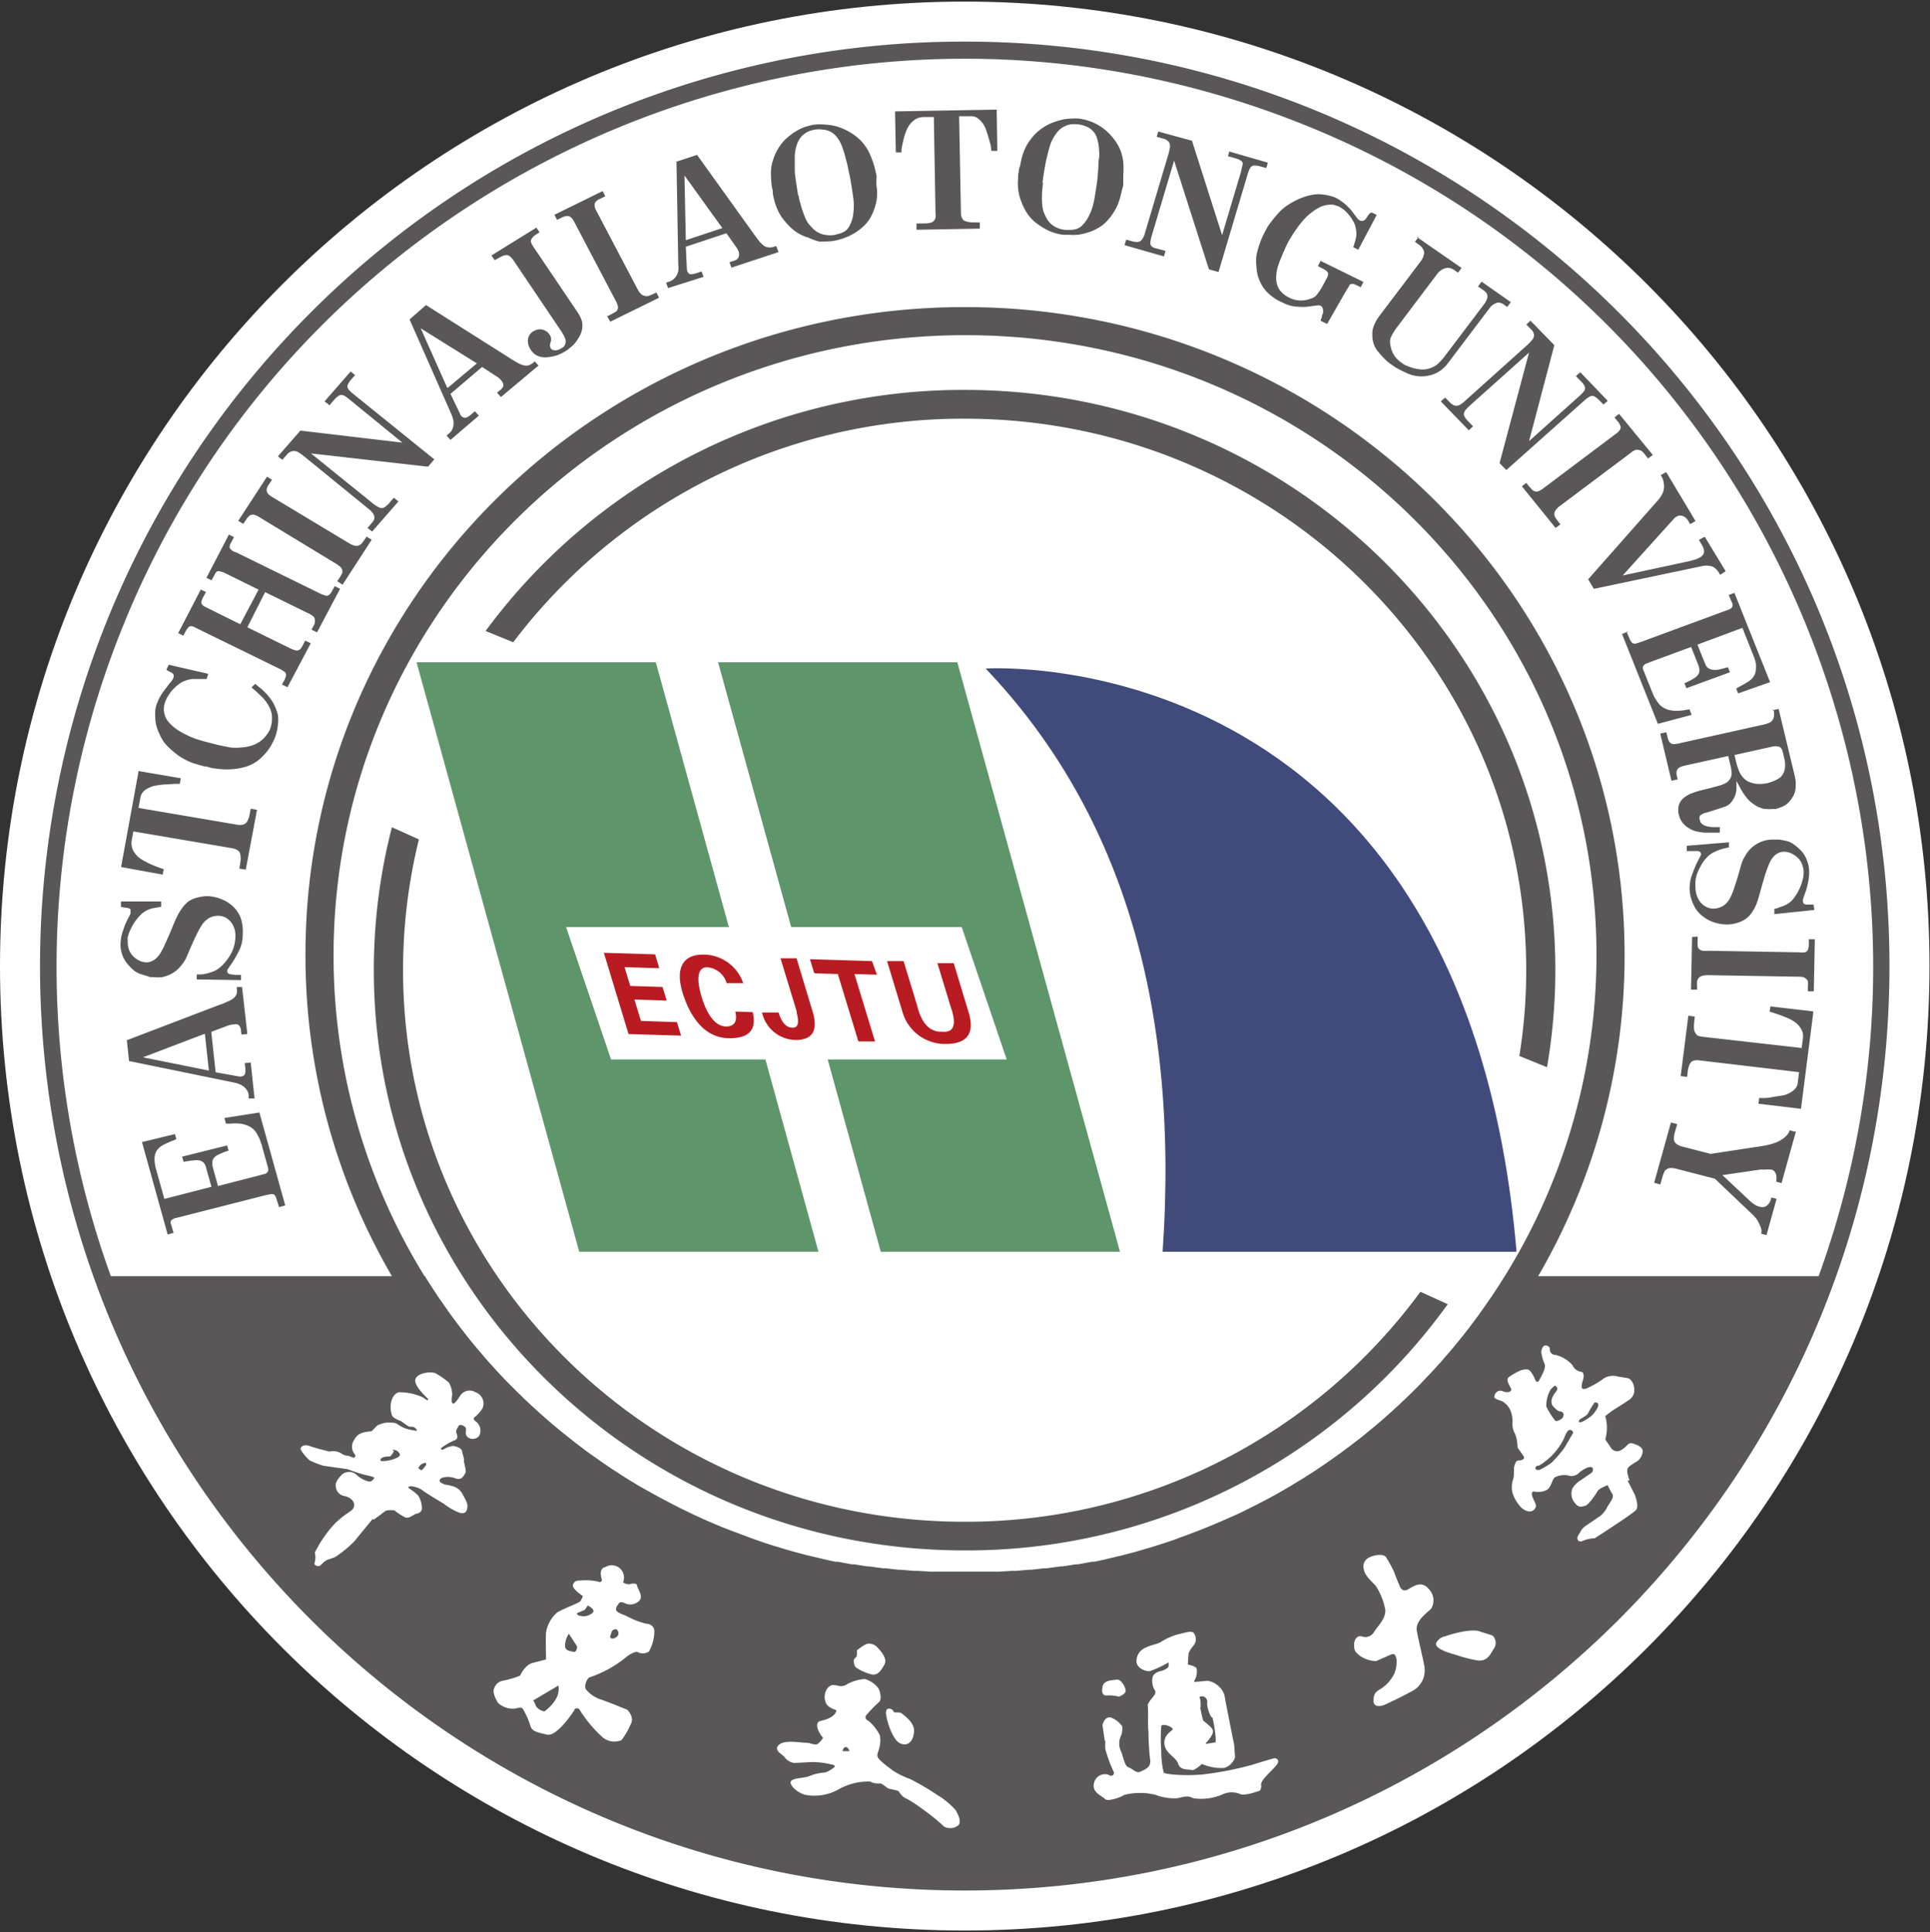
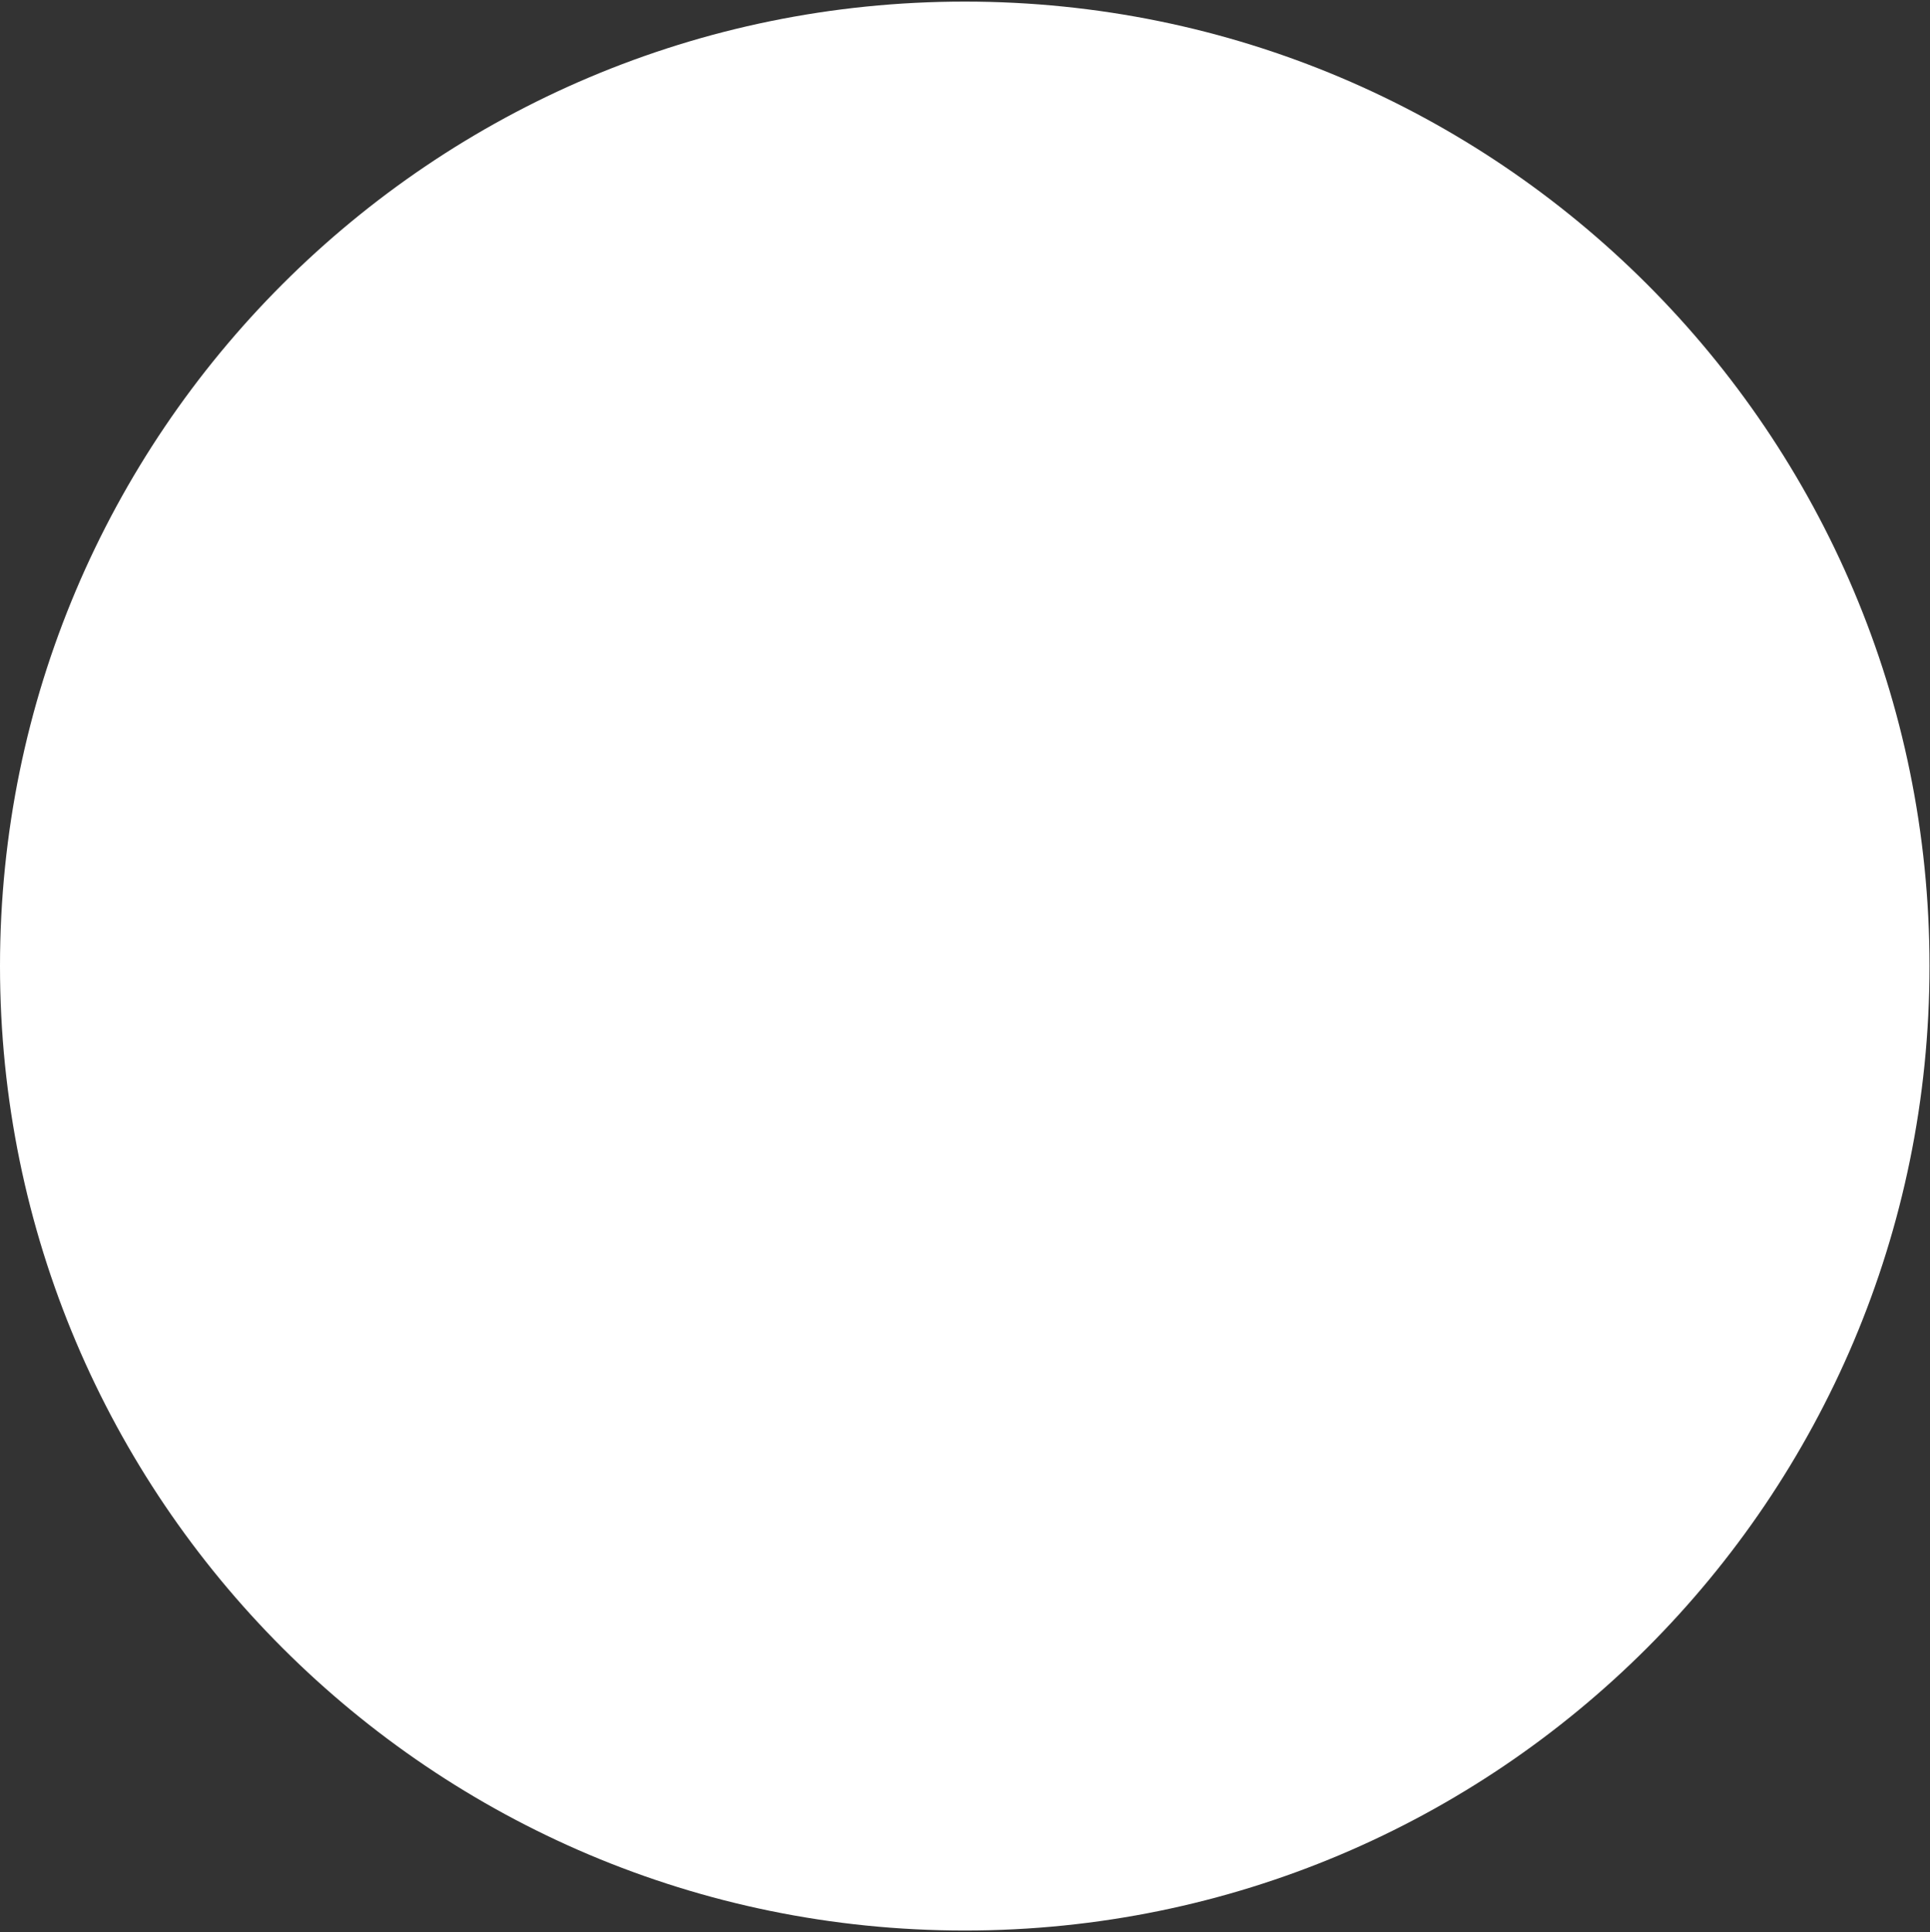
<svg xmlns="http://www.w3.org/2000/svg" width="793" height="794" fill="none">
  <rect width="100%" height="100%" fill="#333333" stroke="none" />
  <path fill="#fff" fill-rule="evenodd" d="M396.398.654C615.324.654 792.795 178.104 792.795 397c0 218.898-177.471 396.346-396.397 396.346S0 615.898 0 397C0 178.104 177.473.654 396.398.654" clip-rule="evenodd" />
-   <path fill="#595757" fill-rule="evenodd" d="M396.398 160.236c133.965 0 242.661 106.789 242.661 238.473a236 236 0 0 1-3.418 39.861l-11.364-4.619a221 221 0 0 0 2.818-35.196c0-125.171-103.338-226.694-230.697-226.694-72.846-.244-141.564 33.785-185.518 91.869l-11.364-4.619c46.09-62.504 119.215-99.302 196.882-99.075M114.609 495.891l-.877-2.772a5.5 5.5 0 0 0-.554-1.478 1.95 1.95 0 0 0-.786-.831 2.23 2.23 0 0 0-1.431 0q-1.145.165-2.265.462l-36.262 9.237a4 4 0 0 0-2.125 1.017 2.12 2.12 0 0 0 0 1.709l1.016 3.418-2.448.646-10.533-37.967 13.535-3.279.555 2.078-1.155.508-1.525.601-2.124.97q-1.025.513-1.94 1.2a5.8 5.8 0 0 0-1.386 1.617 6.5 6.5 0 0 0-.74 2.125 10.2 10.2 0 0 0 0 2.402c.1 1.048.301 2.083.601 3.094l3.372 12.055 19.356-4.988-2.033-7.205a14 14 0 0 0-.462-1.525 3.55 3.55 0 0 0-.877-1.339 3.74 3.74 0 0 0-1.663-.785 7.2 7.2 0 0 0-2.264 0c-.991.074-1.978.194-2.956.369l-1.202.231-.6-2.125 18.478-4.618.6 2.124-1.247.416c-1.03.36-2.034.79-3.002 1.293a4.63 4.63 0 0 0-2.033 1.663 3.3 3.3 0 0 0-.416 1.848 7.9 7.9 0 0 0 .37 2.17l1.986 7.16 16.861-4.342 2.588-.693c.276-.12.527-.291.739-.508.243-.254.404-.577.462-.924a3.65 3.65 0 0 0-.231-1.57l-2.218-7.898c0-.647-.37-1.294-.601-1.987-.231-.692-.416-1.247-.6-1.662l-.97-1.802a7.3 7.3 0 0 0-3.973-3.464 10.6 10.6 0 0 0-2.957-.785 22.6 22.6 0 0 0-4.065 0h-1.755l-.647-2.309 14.367-2.264 10.625 38.198-2.68.693zM418.572 71.277c0-.74 0-1.617.369-2.587.37-.97.462-2.17.832-3.603.334-1.33.783-2.627 1.339-3.88a19.4 19.4 0 0 1 2.217-3.741 20.4 20.4 0 0 1 2.911-3.233 23.6 23.6 0 0 1 3.049-2.263 19.6 19.6 0 0 1 3.557-1.71 45 45 0 0 1 3.695-1.108 22 22 0 0 1 3.419-.416 30 30 0 0 1 3.464 0c1.574.236 3.12.623 4.62 1.155a21 21 0 0 1 4.065 2.032 21.7 21.7 0 0 1 3.327 2.68 27.5 27.5 0 0 1 2.771 3.233 18.5 18.5 0 0 1 2.217 4.11c.607 1.585.981 3.25 1.108 4.943.137 1.69.137 3.39 0 5.08v3.695c0 .878-.323 1.525-.554 2.54-.231 1.017-.462 2.033-.785 3.142a28 28 0 0 1-1.155 3.28 24.6 24.6 0 0 1-2.263 3.833 21 21 0 0 1-3.373 3.741 19 19 0 0 1-3.833 2.356 21 21 0 0 1-3.835 1.34q-1.548.416-3.141.6c-.999.076-2.003.076-3.003 0h-2.541c-1-.095-1.989-.28-2.956-.555a22 22 0 0 1-3.372-1.2 30 30 0 0 1-3.742-2.218 16.8 16.8 0 0 1-3.511-3.002 17.4 17.4 0 0 1-2.633-3.972 25 25 0 0 1-1.847-4.619 19.6 19.6 0 0 1-.693-3.88 21 21 0 0 1 0-3.372c0-.924 0-1.94.277-2.91zm-22.174-54.18c209.84.002 379.952 170.093 379.948 379.907 0 209.814-170.113 379.904-379.957 379.899-209.841-.004-379.95-170.095-379.948-379.907a379.88 379.88 0 0 1 111.288-268.63A378.82 378.82 0 0 1 396.398 17.097M45.548 524.435h115.487a261.54 261.54 0 0 1-35.523-131.823c-.231-147.157 121.168-266.417 270.886-266.417 149.717 0 271.117 119.26 271.117 266.417a261.54 261.54 0 0 1-35.524 131.823h115.256c70.194-193.743-29.979-407.701-223.749-477.887S115.743 76.526 45.548 270.27a373.07 373.07 0 0 0 0 254.165m623.215 84.018 2.957 5.819s1.847 4.619.508 6.236c-1.34 1.617-17 11.64-17 11.64-1.682.069-3.34.429-4.897 1.062-1.524.877-2.956-.601-1.755-2.402s1.016-2.494 3.418-4.065l5.544-3.787a10.5 10.5 0 0 0 2.632-3.233c.786-1.709 3.281-4.25 2.31-5.774-.97-1.524-1.894-3.603-1.894-3.603s-3.464 1.155-4.249 2.541-3.604 5.589-5.128 5.958c-1.524.37-2.587.739-3.974-1.016a5.95 5.95 0 0 1-1.154-6.189 10.3 10.3 0 0 1 3.511-3.418l4.249-2.91c.601-.416 1.201-2.033 0-2.402-1.2-.37-3.879 1.247-5.265 2.54a4.2 4.2 0 0 1-4.297.878c-1.431-.37-5.174 0-5.959 1.386s-1.247 3.741-2.864 4.618a7.8 7.8 0 0 1-4.851.647c-1.154-.231-1.293.508-1.108 1.617s1.617 3.141 1.617 4.388a2.73 2.73 0 0 1-2.726 2.171 6.06 6.06 0 0 1-4.111-2.541 13.84 13.84 0 0 1-2.956-5.727 10.2 10.2 0 0 1 .461-5.173c.555-2.402 0-4.065.509-5.543.508-1.478.831-1.986 1.709-1.986s2.864-.416 1.987-1.802c-.878-1.385-2.449-3.464-2.449-3.464 0-1.94-.347-3.861-1.017-5.681a7.86 7.86 0 0 1-1.062-4.619 10.2 10.2 0 0 0-.416-3.603 7.66 7.66 0 0 0-3.002-4.618c-1.201-1.155-4.62-1.201-3.973-2.726a2.45 2.45 0 0 1 3.557-1.893c2.125.831 3.788 0 3.188-1.247-.601-1.247-2.218-3.418-.878-4.619a29.5 29.5 0 0 1 4.203-2.448c1.11-.601 3.789-1.247 4.62 0a11.5 11.5 0 0 1 1.801 3.048c.462 1.155 1.109 2.079 1.941.554.832-1.524 2.956-5.127 2.079-6.697a17.2 17.2 0 0 1-1.155-3.88c-.462-1.155.323-3.372 1.34-3.556 1.016-.185 2.124.6 2.032 1.432a2.165 2.165 0 0 0 1.926 2.387q.1.014.199.014a13 13 0 0 1 7.206 4.296 4.62 4.62 0 0 0 3.28 2.633c.878 0 1.709.785 1.063 3.187s-1.386 4.619 1.385 3.695a38 38 0 0 0 7.392-4.296 7.4 7.4 0 0 1 5.543-.6c3.095.6 4.25.508 4.942 1.108a5.45 5.45 0 0 1 1.71 3.603 4.89 4.89 0 0 1-2.079 4.896 222 222 0 0 1-6.328 4.065c-1.063.646-3.465 2.586-3.465 2.586a17.2 17.2 0 0 1 0 9.608l2.633 3.833a3.05 3.05 0 0 0 3.973.462c2.54-1.432 2.725-3.279 4.62-2.679 1.894.601 3.833 1.34 4.157 2.956a5.45 5.45 0 0 1-2.633 4.619c-1.432.832-3.65 2.171-3.557 2.956-.647.924.785 4.619.785 4.619zm-29.057-36.951s-3.926 3.879-1.386 6.605c2.541 2.725 2.541 1.431 3.558 2.217 1.016.785.461 1.478.323 2.032-.139.554-2.264 2.078-3.234 1.432a32.3 32.3 0 0 1-3.603-5.728 12.96 12.96 0 0 1 1.848-7.159c1.662-1.616 1.893-1.801 2.309-.924.42.37.463 1.012.088 1.437q-.041.044-.088.088zm-7.391 32.609c-.324 0-1.71 0-1.386-.97.323-.97 1.016-.739 1.525-.924a26.4 26.4 0 0 0 10.07-10.9c.693-1.802 1.524-3.603 2.402-3.696s1.801.832 1.247 1.617-3.372 5.912-3.787 6.282a53 53 0 0 1-4.897 5.589 31.5 31.5 0 0 1-5.081 3.002zm16.446-19.954c-.462-1.016 3.048-1.893 3.787-3.464a45 45 0 0 1 2.587-4.295s1.433-.37 1.571.831c.139 1.201-1.894 3.88-2.818 4.619s-4.619 3.418-5.127 2.448zm-73.912 66.882s.831 3.926 3.927 1.986c3.094-1.94 5.727-3.049 8.315 0a6.65 6.65 0 0 1 1.016 7.944c-1.016 1.34-6.745 4.85-5.96 9.238s3.003 13.256 3.141 14.919a9.56 9.56 0 0 1-5.542 10.069c-6.144 3.326-10.395 5.173-11.134 5.497s-4.249 1.339-4.249-1.802 1.062-3.695 3.233-5.034a15.75 15.75 0 0 0 5.22-5.912 12.56 12.56 0 0 0 .924-6.467c-.462-.97-.369-2.402-2.586-1.385a328 328 0 0 1-5.775 2.54 12.57 12.57 0 0 1-6.19-1.894c-2.448-1.801-2.772-2.402-2.818-4.619s1.109-4.064 3.095-3.695a4.07 4.07 0 0 0 5.082-1.755c1.431-2.309 5.034-5.635 4.618-9.238a26.8 26.8 0 0 0-3.879-9.699c-.739-.97-4.62-4.204-4.851-6.605a4.06 4.06 0 0 1 2.426-5.211c.009-.004.013-.004.022-.009 2.541-1.201 5.774-1.247 6.606 0a58 58 0 0 1 3.326 6.097c.462 1.432 1.802 4.619 1.802 4.619zm19.356 21.247s9.654-3.326 13.857-1.848c4.205 1.478 5.267 1.34 5.775 2.402a4.06 4.06 0 0 1 0 4.619c-1.247 1.755-2.448 5.635-7.068 4.85a62 62 0 0 1-8.915-2.356c-2.079-.554-8.315-2.356-7.807-4.619a4.98 4.98 0 0 1 3.927-2.91zM453.91 715.334l-.923-6.421s.831-3.741 3.465-3.094a10.03 10.03 0 0 1 4.619 3.556 7.3 7.3 0 0 1-.462 3.88 7.3 7.3 0 0 0 0 6.42c1.016 2.541 1.478 6.143 3.142 6.651 1.662.509 3.094 2.587 4.849 1.709 1.756-.877 4.62-1.662 3.927-5.173a109 109 0 0 1-.646-11.454c-.37-1.525 0-9.238-.277-10.347-.278-1.108 1.847-3.187 2.632-4.342s.555-1.847 0-2.54a7.66 7.66 0 0 1-.646-4.988c.415-1.524 2.355-2.31 3.418-2.495 1.062-.184 3.142-1.247 3.142-1.986v-1.57a42.5 42.5 0 0 1-7.669 3.603c-1.847.277-5.266-1.294-5.497-3.695a5.83 5.83 0 0 1 3.187-5.682c2.172-1.247 5.543-1.755 6.698-2.54a27.3 27.3 0 0 1 7.207-3.233c2.033-.324 5.451-1.755 6.421-.508a4.11 4.11 0 0 1 .277 4.619c-.878 1.2-2.356 2.817-2.448 4.203l-.277 4.111s3.094.6 3.603 1.616a7 7 0 0 1-.693 4.619c-.601 1.155 0 .924 0 .924l5.174-.462a8.74 8.74 0 0 1 6.975 5.912c.647 3.88 4.019 20.6 4.019 20.6l.323 4.943a6.92 6.92 0 0 1-4.342 4.341 19.4 19.4 0 0 1-9.238-1.616s-3.142 2.91-4.297 2.494-4.62.277-5.451-2.494c-.832-2.772-5.035-4.111-5.635-7.899-.602-3.787 2.679-5.404 3.279-6.235s-3.788-2.771-4.62-1.478a70 70 0 0 0 0 10.392 37 37 0 0 0 .97 8.684c.325 1.016 11.642 1.57 17.694.646a134.6 134.6 0 0 0 18.477-3.695c5.682-1.801 9.47-2.817 9.47-2.817s2.772.462.554 3.094c-2.217 2.633-6.374 6.051-6.143 7.853s-.6 2.448-.6 2.448-6.098 2.309-7.992 1.385a8.96 8.96 0 0 0-6.976 0 22.13 22.13 0 0 1-12.38 1.709c-2.264-1.339-4.019-.462-6.514 0a21.9 21.9 0 0 1-8.915-1.385 26.2 26.2 0 0 0-12.797 0c-2.309 1.431-7.114 2.771-7.945 1.709-.832-1.063-5.312-2.541-4.619-6.144a4.62 4.62 0 0 1 6.006-3.833c1.431 1.016 2.54 0 2.17-1.201a58 58 0 0 1-3.419-9.238 16.3 16.3 0 0 1 0-3.418zm5.867-18.106s3.003-1.063 2.725-2.679c-.277-1.617-1.986-4.619-3.695-4.296s-5.266 0-5.82 3.002c-.555 3.003.6 3.695 2.124 3.464 1.557-.036 3.11.134 4.62.509zm35.848 19.399 3.833-.601a9.6 9.6 0 0 0 0-2.309 49 49 0 0 0-1.339-8.037c-.323.785-2.263-3.418-2.125-6.004a2.173 2.173 0 0 0-3.188-2.31c.971 2.125.37 6.005.277 4.388s.787 4.619 1.433 5.45a32 32 0 0 1 3.187 2.772c.462.785 1.34 1.201 0 3.464-1.339 2.263-2.401 2.771-2.309 3.187zm-137.753 15.519a24.55 24.55 0 0 0-13.305 3.187 20.23 20.23 0 0 1-13.858 2.217c-3.464-1.016-6.56-4.157-5.728-5.542.832-1.386 5.589-1.294 7.484-2.079a18.8 18.8 0 0 1 6.097-1.478c1.479 0 4.25-2.217 4.25-2.217s.785-.924-1.339-1.155a33 33 0 0 0-7.576-.97l-7.622.37a6 6 0 0 1-4.02-2.494c-.924-1.155-4.619-2.772-2.217-4.942s8.638-.878 11.04-.878c2.403 0 4.02 1.617 5.498 0s1.847-1.986 1.154-2.587c-.692-.6-3.833-5.727-.415-6.42s6.236-2.356 6.329-4.388c0 0-3.696-.97-4.343-3.094a6.14 6.14 0 0 1 .832-6.097c1.571-1.386 2.079-1.247 4.065-.878a4.21 4.21 0 0 0 3.788-.554 17.7 17.7 0 0 1 7.345-2.171 10.8 10.8 0 0 1 5.451 3.649c.831 1.108 1.616 4.619.462 5.773a55 55 0 0 0-5.451 5.635c-.415.97 0 1.709 1.155 2.217a18.5 18.5 0 0 1 4.619 6.005 12.5 12.5 0 0 1-.554 6.005c-.739 2.263-.924 2.725 1.154 4.618 2.08 1.894 3.604 2.818 4.62 3.696a34.3 34.3 0 0 0 7.16 3.51 106 106 0 0 1 11.179 6.559 32.4 32.4 0 0 1 7.576 6.281c.925 1.709 2.495 4.619 1.063 6.19a5.36 5.36 0 0 1-5.82.554 80 80 0 0 0-9.147-7.39 52 52 0 0 0-6.19-4.065c-2.819-1.201-2.726-2.91-3.835-3.325s-3.094-.601-3.926-1.017c-.831-.415-2.31-1.94-3.28-1.986a7.2 7.2 0 0 1-4.111-.785zm-5.359-54.225a14.5 14.5 0 0 1 3.742-2.402 4.62 4.62 0 0 1 4.019 1.247c1.247 1.339 4.619 4.619 3.095 7.344-1.525 2.725-2.726 4.157-4.62 4.065-1.893-.093-7.345-2.448-7.622-3.742-.277-1.293-.739-2.355.37-3.187s.323-3.372.785-3.325zm11.549 25.311c.323-1.847 2.818-1.016 3.002 0 .185 1.016 2.402 0 3.558.97s5.127 3.741 4.942 7.298-2.171 6.466-5.682 4.942-6.143-11.178-5.82-13.025zm-17.832 16.397h2.773s-.416-1.524-1.34-1.663c-.925-.138-1.387.97-1.433 1.571zm-110.036-17.136s-7.114 11.316-11.455 10.346c-4.343-.97-6.006-1.431-6.745-3.371a30.7 30.7 0 0 0-3.28-7.391c-.924-.508-1.571-.323-2.726 0a8.92 8.92 0 0 1-7.345-2.263c-1.2-1.894-2.401-4.619-1.57-6.097a4.61 4.61 0 0 1 3.88-3.094 37.3 37.3 0 0 0 6.744-2.033s1.894-4.388 5.175-5.219c3.279-.832 5.497-1.432 5.497-1.432s-.232-9.238 0-11.131a13.85 13.85 0 0 1 4.619-8.222c2.402-1.478 9.239-3.972 9.562-4.619l.97-2.032s-4.619-3.049-4.111-4.619c.508-1.571 1.571-1.848 3.095-1.802a23.2 23.2 0 0 1 7.114.416c1.663.739 1.709-.739 1.709-.739s-1.709-4.619 1.433-5.219a5.036 5.036 0 0 1 7.345 6.004c-.462.739 2.309 1.109 2.309 1.109s3.095-.97 3.326.462 2.911 4.619.739 6.466a5.265 5.265 0 0 1-6.005.693c-1.848-.693-2.033 0-2.587.785a3.1 3.1 0 0 0-.785 1.986c0 .693 1.478 1.525 2.679 1.94s4.342 2.079 5.589 2.541c1.366.54 2.772.97 4.205 1.293.969 0 3.233.693 3.279 3.002a17.4 17.4 0 0 1-2.217 8.453 4.63 4.63 0 0 1-4.62.231c-.37-.37-2.725.277-5.219 2.448a47.6 47.6 0 0 1-14.09 7.759c-1.801.278-2.864 4.342-1.848 5.22a13.2 13.2 0 0 0 5.82 3.972c3.558 1.201 11.088 4.296 11.088 4.296s3.002 3.002 1.431 5.819a31.6 31.6 0 0 1-3.787 6.605 7.39 7.39 0 0 1-7.899-1.2 52.2 52.2 0 0 1-9.24-11.04c-.554-1.385-2.356-.461-2.356-.461zm5.406-42.678s3.833 1.94 1.478 3.279a5.37 5.37 0 0 1-4.62.924c-1.109 0-1.94-.97-.878-1.34 1.062-.369 2.772-1.154 2.772-1.154l1.109-1.709zm9.885 10.346s1.478-1.201 2.078-.323a1.895 1.895 0 0 1-.508 3.048c-1.57 1.016-2.632.231-2.309-.6.323-.832.739-2.125.739-2.125m-32.336 28.591 10.301-6.097a8.08 8.08 0 0 1-1.201 5.773 15.3 15.3 0 0 1-4.25 4.619c-.37.693-3.418-.739-3.926-2.263-.509-1.524-.924-1.847-.924-1.847zm14.597-27.344 3.372 5.173s0 2.633-1.616 2.217-2.91-.415-3.326-2.078a8.65 8.65 0 0 1 1.57-5.312m-80.61-47.205-7.576 9.238a48 48 0 0 1-7.761 6.374c-2.309 1.016-3.418.97-4.619 2.032s-1.71 1.94-2.68 1.709-1.57-.554-1.154-1.663a7.8 7.8 0 0 0 0-3.88 54 54 0 0 1 4.62-7.528 38.5 38.5 0 0 1 3.879-4.619 38 38 0 0 1 5.082-4.111c1.293-.97 2.494-1.432 2.587-3.233s-1.848-3.28-3.88-3.695a4.255 4.255 0 0 1-3.604-3.557c-.508-2.078.924-3.603 2.449-5.312a4.62 4.62 0 0 1 5.912 0 10.97 10.97 0 0 0 5.175 2.864c1.339.277 2.263-1.524 2.263-1.524s0-.37-2.91-.97c-2.91-.601-8.177-2.587-8.177-2.587l-9.793-1.385a37 37 0 0 1-5.636-2.171c-1.108-.832-4.065-4.157-3.788-5.035.277-.877 1.618-1.709 3.835-.877 2.217.831 8.037 2.263 8.037 2.263a6.48 6.48 0 0 1 4.62.6 5.13 5.13 0 0 0 3.095 1.109l2.171.831s1.432-.415.323-1.616a4.9 4.9 0 0 1 0-5.866c1.432-2.633 3.373-3.049 7.114-3.464l2.311-2.356a13 13 0 0 1 4.064-1.201c1.109 0 3.187 0 3.927.508a19.4 19.4 0 0 0 3.465 1.894c1.506.471 3.052.813 4.619 1.016 0 0 .555-.37-.554-1.201s-1.987-.231-2.634-.6c-.646-.37-3.187-2.217-3.187-2.217s-3.003-.97-3.65-2.264a10.16 10.16 0 0 1-.415-5.311c.323-1.571 1.478-4.619 4.204-4.25 3.098.111 6.144.832 8.962 2.125q.877.693 1.847 1.247l.231-.647s-5.913-5.265-5.266-7.944 6.144-3.464 8.223-2.633a33 33 0 0 1 5.543 3.834 10 10 0 0 1 1.386 5.081c-.324 2.124-.324 3.556.462 3.602.786.047 2.725-3.094 2.725-3.094a4.617 4.617 0 0 1 6.327-1.626l.095.055a4.9 4.9 0 0 1 2.863 6.559 14.7 14.7 0 0 1-3.556 3.926s-.416.739.877 1.57a4.617 4.617 0 0 1 1.155 6.051 3.42 3.42 0 0 1-2.956 1.016 2.73 2.73 0 0 1-2.218-1.431c-.6-1.248.462-2.726-.554-3.511s-2.263-1.016-2.633-.277-1.293 1.848-.831 2.91.785 2.54-.97 3.002a25.6 25.6 0 0 0-5.405 3.187s0 1.109 1.293.324a9.3 9.3 0 0 1 3.604-1.248c.739 0 3.602.647 3.833 2.264s.924 2.956.739 3.741 1.201 4.111.508 5.219-1.524 3.049-4.018 2.079c-2.495-.97-5.729-.647-6.375.462-.647 1.108 1.108 1.709 2.125 2.078 1.171.18 2.329.439 3.465.785a6.48 6.48 0 0 1 3.926 3.603c1.385 2.448 1.986 3.741 1.755 5.081-.231 1.339-.554 2.633-2.956 2.217a24.5 24.5 0 0 1-6.699-3.787c-2.124-1.248-7.714-4.619-8.961-5.636-1.247-1.016-4.99-2.124-5.59-1.2 0 0-.508 0 .878.923a22 22 0 0 1 3.141 2.541 10.6 10.6 0 0 1 1.525 5.127c0 2.217-2.31 2.263-2.864 2.54-.555.277-2.311 1.709-3.789 1.386a21.2 21.2 0 0 1-4.619-2.956s-3.28-.462-4.25.6c-2.032 1.617-4.343 3.233-4.343 3.233zm18.756-21.016.877-1.201a7.1 7.1 0 0 1 1.709-.831c.647 0 .924.462.323 1.247-.6.785-1.385 1.894-1.708 1.755-.324-.138-1.248-.693-1.201-.97m-10.903-7.482c-.416 0 1.802 0 2.541.831s1.294 1.339 0 2.309a13.9 13.9 0 0 1-6.883 1.571c-.693-.508-.277-1.063.739-1.524s2.772-.231 3.095-.509q.731-.878 1.339-1.847a1.74 1.74 0 0 0-.6-.831zm13.443-71.455c.416.601.785 1.248 1.201 1.894l1.432 2.217c.508.785 1.017 1.617 1.571 2.402l1.109 1.709 3.002 4.342 1.155 1.616a42 42 0 0 0 1.801 2.495l1.387 1.893c.923 1.247 1.847 2.495 2.817 3.695l1.386 1.802 1.663 2.124 2.172 2.633 2.54 3.003 1.386 1.616a46 46 0 0 0 1.986 2.263c.694.739 1.802 2.033 2.726 3.003l1.986 2.171 1.524 1.616 1.987 2.032 2.864 2.864 2.171 2.079c.6.646 1.247 1.247 1.894 1.847l1.756 1.663 3.279 3.002 2.033 1.802 2.079 1.801 1.709 1.478 3.418 2.864 2.218 1.755 2.079 1.663 2.54 1.986 3.096 2.355 1.893 1.386 2.587 1.802 2.818 1.986 2.495 1.709c.739.508 1.478 1.016 2.263 1.478l3.096 2.032 2.032 1.293 3.418 2.079 1.755 1.062 4.62 2.587.508.277 4.066 2.217 1.847.97c1.386.739 2.771 1.478 4.203 2.171l1.572.831 3.464 1.663 1.986.97 4.343 1.986 1.801.785 3.234 1.386 1.986.831 4.619 1.802 2.034.739 3.187 1.2 2.078.786 4.62 1.662 1.386.462 3.927 1.248 1.755.508c1.663.554 3.372 1.016 5.082 1.524l1.154.323 4.85 1.293.925.231 5.543 1.294 1.062.277 4.62 1.016h1.062l5.636 1.062h1.063l5.266.832h.739l5.775.785h1.154l5.081.6h.97l5.59.462h1.571l5.266.324h28.087l5.265-.324h1.618l5.543-.462h.97l5.035-.6h1.247l5.775-.785h.739c1.755-.231 3.465-.555 5.22-.832h1.063l5.636-1.062h1.062l4.619-1.016 1.109-.277 5.497-1.294 1.016-.277 4.62-1.201 1.386-.415 5.035-1.478 1.663-.508 3.927-1.248 1.478-.508c1.617-.508 3.233-1.062 4.619-1.662l1.987-.693 3.279-1.247 1.987-.739 4.619-1.848 1.802-.739 3.557-1.524 1.571-.693 4.619-2.032 1.987-.924 3.325-1.663 1.663-.831c1.432-.693 2.819-1.432 4.204-2.171l1.894-.97 3.372-1.848 1.941-1.108 3.51-2.033 2.032-1.247 3.188-1.94 2.125-1.339 3.188-2.032 2.032-1.386 2.726-1.848 2.864-2.032 2.402-1.709 1.986-1.478a55 55 0 0 0 2.773-2.078l2.863-2.171 2.171-1.709 1.94-1.617c1.202-.97 2.403-1.94 3.558-2.956l1.57-1.339 2.356-2.033 1.848-1.663 3.372-3.094 1.617-1.524 2.172-2.079 1.801-1.755 3.094-3.095 1.802-1.94 1.802-1.847 1.848-1.986c.924-1.063 1.894-2.079 2.864-3.141l1.801-2.125 1.664-1.894 1.709-2.032 2.725-3.326 1.71-2.124 1.663-2.125 1.616-2.171c.878-1.108 1.709-2.263 2.541-3.372l1.524-2.17 1.433-2.033 2.632-3.787 1.248-1.894 1.801-2.725.786-1.293 1.663-2.587a250.55 250.55 0 0 0 37.51-131.546c0-140.737-116.133-254.87-259.338-254.87-143.204 0-259.569 114.133-259.569 254.87a250.55 250.55 0 0 0 37.372 131.823zM428.503 75.064c0 1.155-.277 2.448-.323 3.88a37 37 0 0 0 0 4.619c.067 1.173.269 2.336.601 3.464.323.785.646 1.524 1.016 2.263a9.2 9.2 0 0 0 1.57 2.263 9 9 0 0 0 2.819 1.987c1.091.51 2.264.822 3.464.923q1.084.085 2.172 0a8.1 8.1 0 0 0 2.632-.415 6.4 6.4 0 0 0 2.679-1.94 12.8 12.8 0 0 0 2.449-3.742 22 22 0 0 0 1.525-4.018q.622-2.514.97-5.08c.369-2.172.6-3.788.739-4.897.138-1.108.277-2.864.415-4.619.139-1.755 0-3.187.324-4.619.323-1.431 0-2.956 0-4.064a17.7 17.7 0 0 0-.508-3.187 11.6 11.6 0 0 0-.878-2.54 7.85 7.85 0 0 0-4.112-3.465 11.5 11.5 0 0 0-3.233-.785 14.6 14.6 0 0 0-2.864 0 10 10 0 0 0-2.726.924 8.55 8.55 0 0 0-3.187 2.771 16.4 16.4 0 0 0-2.495 4.619 77 77 0 0 0-1.386 5.127c-.415 1.617-.785 3.695-1.201 6.235-.415 2.54-.6 3.927-.6 4.204zm76.453-12.84 15.983 4.618-.646 2.217-2.356-.646a7.6 7.6 0 0 0-2.264-.37 1.9 1.9 0 0 0-1.34.277 3 3 0 0 0-.923 1.201q-.376.787-.647 1.617l-12.104 40.646-3.926-1.108-14.32-44.665-9.239 31.039a10 10 0 0 0-.416 1.94 3.4 3.4 0 0 0 0 1.616c.241.452.61.822 1.063 1.063a7.3 7.3 0 0 0 1.986.6l3.095.832-.693 2.263-16.168-4.619.692-2.263 2.542.692c.6.176 1.224.27 1.847.278.504.004.993-.124 1.432-.37.402-.29.735-.67.97-1.108a7.4 7.4 0 0 0 .878-2.079l9.517-32.009c.351-1.101.614-2.229.785-3.372a3.3 3.3 0 0 0-.416-2.124 3.98 3.98 0 0 0-2.449-1.432l-2.586-.74.646-2.17 13.859 3.788 12.38 38.798 7.946-26.65c0-.74.323-1.386.416-1.987a2.37 2.37 0 0 0 0-1.34 2.57 2.57 0 0 0-.97-.83 6.8 6.8 0 0 0-1.341-.601l-3.649-1.016.647-2.171zm58.622 25.08 2.078 1.016-7.576 14.319-2.078-1.062.323-.878c.323-1.063.6-2.032.831-3.002a8.7 8.7 0 0 0 0-3.326 9.2 9.2 0 0 0-1.108-3.418 21 21 0 0 0-1.987-2.864 14 14 0 0 0-2.079-2.032 13.6 13.6 0 0 0-1.986-1.247l-1.94-.647a8.7 8.7 0 0 0-2.264 0 10 10 0 0 0-2.725.647 16.8 16.8 0 0 0-3.604 2.078 24 24 0 0 0-3.557 3.141 35 35 0 0 0-2.817 3.51 41 41 0 0 0-2.218 3.28c-.554.924-1.155 1.847-1.617 2.725s-.97 1.94-1.524 3.233-.878 2.033-1.386 3.234-.923 2.402-1.293 3.51a17.3 17.3 0 0 0-.647 3.649 10 10 0 0 0 .324 3.741 6.8 6.8 0 0 0 1.801 3.095c.855.918 1.875 1.67 3.002 2.217.832.445 1.719.786 2.633 1.016 1.003.214 2.029.292 3.05.231a12 12 0 0 0 3.371-.739 4.86 4.86 0 0 0 2.496-1.617c.508-.646.923-1.247 1.339-1.847l.739-1.201 2.032-3.834a3.4 3.4 0 0 0 .508-1.709 1.66 1.66 0 0 0-.646-1.154 8.6 8.6 0 0 0-1.709-1.063l-1.848-.924 1.109-2.17 17.6 8.637-1.109 2.171-1.524-.739-1.293-.555a2.3 2.3 0 0 0-1.11 0 1.3 1.3 0 0 0-.785.555c0 .323-.554 1.016-1.155 1.986l-7.945 13.857-2.725-1.34.554-1.432c0-.277 0-.785.416-1.478a4.25 4.25 0 0 0 0-1.986 1.85 1.85 0 0 0-.97-1.293 4.24 4.24 0 0 0-1.94 0l-3.465.462a21 21 0 0 1-3.742 0 14.4 14.4 0 0 1-2.864-.37 15 15 0 0 1-2.033-.647 21 21 0 0 1-1.894-.877 16 16 0 0 1-2.217-1.109c-.462-.277-1.017-.692-1.71-1.201a19.6 19.6 0 0 1-2.217-1.939 13.3 13.3 0 0 1-2.217-3.141 17 17 0 0 1-1.479-3.557 21.4 21.4 0 0 1-.554-3.972 18.7 18.7 0 0 1 0-4.065c.236-1.313.56-2.61.971-3.88.462-1.432.878-2.54 1.201-3.28.323-.738.831-1.847 1.57-3.232.37-.693.693-1.294 1.016-1.802s.924-1.34 1.756-2.402a54 54 0 0 1 2.818-3.325 18 18 0 0 1 3.972-3.233 29 29 0 0 1 4.62-2.448 24.5 24.5 0 0 1 4.619-1.432 13.9 13.9 0 0 1 4.62-.231c1.201.133 2.393.364 3.557.693.832.223 1.636.533 2.402.923.624.362 1.229.764 1.802 1.201a12.2 12.2 0 0 1 2.124 1.71c.74.692 1.34 1.339 1.894 1.94l2.588 3.417c.332.426.78.747 1.293.924.319.072.651.072.97 0a2.2 2.2 0 0 0 1.155-.739l.831-1.293.786-1.016zm18.477 10.023 18.478 12.794-1.432 1.94-1.617-1.108a5.3 5.3 0 0 0-1.663-.785 4.3 4.3 0 0 0-1.709 0 4.6 4.6 0 0 0-1.848.785 6.8 6.8 0 0 0-1.709 1.57l-16.261 21.57a24 24 0 0 0-2.863 4.619 5.96 5.96 0 0 0 0 3.742 9.7 9.7 0 0 0 1.524 3.741 10.5 10.5 0 0 0 2.679 2.679 9.2 9.2 0 0 0 1.616 1.108q1.332.608 2.727 1.063c1.256.416 2.558.68 3.879.785a8.9 8.9 0 0 0 3.835-.554 9.3 9.3 0 0 0 2.679-1.386 29 29 0 0 0 1.755-1.709 23 23 0 0 0 1.71-2.078l15.937-21.063a7.3 7.3 0 0 0 1.109-1.939c.162-.445.259-.913.277-1.386a2.07 2.07 0 0 0-.369-1.201 4.6 4.6 0 0 0-1.063-1.109l-2.449-1.662 1.478-1.986 12.011 8.406-1.478 1.986-1.57-1.109a3.4 3.4 0 0 0-1.341-.6 2.9 2.9 0 0 0-1.385 0 8 8 0 0 0-1.524.785 5.5 5.5 0 0 0-1.386 1.34l-15.937 21.062c-.924 1.293-1.617 2.124-1.986 2.586a13 13 0 0 1-1.941 1.802 12.2 12.2 0 0 1-3.557 1.894 14.56 14.56 0 0 1-9.239 0 42 42 0 0 1-4.111-1.894 22.4 22.4 0 0 1-2.957-1.755 18.5 18.5 0 0 1-2.772-2.125 39 39 0 0 1-3.372-3.649 10.13 10.13 0 0 1-2.217-4.988 15 15 0 0 1 0-3.973c.171-.762.416-1.505.739-2.217.273-.619.578-1.22.924-1.801.323-.508.739-1.155 1.34-1.986l16.676-22.032a7.3 7.3 0 0 0 1.108-1.986 5.6 5.6 0 0 0 .37-1.756 2.9 2.9 0 0 0-.601-1.616 5.2 5.2 0 0 0-1.57-1.617l-1.617-1.155 1.478-1.94zm67.352 55.75 11.179 11.64-1.755 1.524-1.663-1.709a9 9 0 0 0-1.755-1.432 2.04 2.04 0 0 0-1.294-.416 3.13 3.13 0 0 0-1.432.601 10.5 10.5 0 0 0-1.432 1.062l-32.336 28.822-2.773-2.864 12.104-45.403-24.622 22.032q-.721.668-1.339 1.432a2.9 2.9 0 0 0-.785 1.478c-.075.48.027.97.277 1.385a6.6 6.6 0 0 0 1.293 1.709l2.171 2.264-1.755 1.616-11.503-11.87 1.802-1.571 1.801 1.848a6.2 6.2 0 0 0 1.432 1.154c.439.247.929.374 1.432.37a2.96 2.96 0 0 0 1.432-.416 9.6 9.6 0 0 0 1.849-1.385l25.314-22.725a20 20 0 0 0 2.448-2.494 3.2 3.2 0 0 0 .831-2.033 3.95 3.95 0 0 0-1.339-2.448l-1.848-1.894 1.709-1.57 9.793 10.069-10.393 39.445 21.111-18.937q.749-.686 1.386-1.478c.319-.359.513-.813.554-1.293a2.9 2.9 0 0 0-.369-1.201 5.7 5.7 0 0 0-.832-1.155l-2.586-2.679 1.709-1.524zm-22.266 45.358.97 1.247q.694.85 1.478 1.616c.365.39.855.636 1.386.693a2.54 2.54 0 0 0 1.571-.323 11 11 0 0 0 1.987-1.294l29.564-22.216a4.6 4.6 0 0 0 1.386-1.386c.226-.297.37-.647.416-1.016a1.9 1.9 0 0 0-.277-1.109 5.2 5.2 0 0 0-.924-1.478l-1.34-1.616 1.894-1.478 13.859 16.905-1.941 1.432-1.478-1.848a5 5 0 0 0-1.386-1.339 2.4 2.4 0 0 0-1.062-.324 3.05 3.05 0 0 0-1.247 0 4.9 4.9 0 0 0-1.526.878l-29.563 22.17a7.4 7.4 0 0 0-1.71 1.709c-.351.448-.55 1-.555 1.571.014.562.19 1.108.508 1.57q.43.733.971 1.386l1.017 1.293-1.988 1.478-13.857-17.136 1.986-1.478zm73.496 22.447 8.408 13.857-2.264 1.478-.693-1.155a6.4 6.4 0 0 0-1.062-1.247 5.5 5.5 0 0 0-1.247-.924 5 5 0 0 0-1.663-.369 7.9 7.9 0 0 0-2.218 0l-44.994 9.469-2.356-3.926 28.549-32.333a11.7 11.7 0 0 0 2.078-3.14 7.1 7.1 0 0 0 .555-2.679 9.2 9.2 0 0 0-.324-2.402 4.6 4.6 0 0 0-.554-1.432l-.462-.832 2.217-1.247 12.058 20.139-2.217 1.247-.787-1.34a5.1 5.1 0 0 0-1.108-1.339 3.4 3.4 0 0 0-1.709-.785 2.68 2.68 0 0 0-1.94.369 4.2 4.2 0 0 0-1.34 1.109l-20.834 23.094 27.718-5.958 1.986-.555a12 12 0 0 0 1.847-.785 3.75 3.75 0 0 0 1.755-1.755 3 3 0 0 0 0-1.663 5.8 5.8 0 0 0-.739-1.801l-1.247-2.079 2.217-1.247zm-32.336 38.66 1.154 2.679c.18.509.43.991.739 1.432.194.328.486.587.833.739.462.166.97.166 1.432 0l2.217-.739 35.062-12.933a3.93 3.93 0 0 0 1.986-1.201 2.33 2.33 0 0 0 0-1.709l-1.432-3.279 2.356-.878 14.644 36.674-13.12 4.619-.785-1.986 1.108-.647 1.432-.785c.647-.323 1.295-.739 1.987-1.155a9.2 9.2 0 0 0 1.802-1.385c.517-.506.937-1.1 1.247-1.755.291-.69.466-1.424.508-2.171.065-.799.065-1.603 0-2.402a19.4 19.4 0 0 0-.924-3.002l-4.62-11.64-18.477 6.882 2.771 6.975.647 1.478a3.13 3.13 0 0 0 1.063 1.247 3.95 3.95 0 0 0 1.663.6c.78.138 1.575.138 2.356 0q1.449-.27 2.863-.693l1.156-.323.831 2.079-17.878 6.558-.831-2.032 1.247-.554a26 26 0 0 0 2.818-1.571 4.64 4.64 0 0 0 1.848-1.893 3.66 3.66 0 0 0 .231-1.848 10 10 0 0 0-.647-2.171l-2.725-6.882-16.306 6.005-2.496.97a2.7 2.7 0 0 0-.692.6 1.87 1.87 0 0 0-.37.924c.042.55.199 1.084.462 1.57l3.049 7.621c.231.601.462 1.201.786 1.894a9.5 9.5 0 0 0 .785 1.571c.231.369.6.97 1.154 1.709.49.7 1.1 1.31 1.802 1.801a9 9 0 0 0 2.309 1.109 11.7 11.7 0 0 0 3.004.461 19.7 19.7 0 0 0 4.11-.323l1.71-.277.878 2.263-13.859 3.695-14.736-36.951 2.587-.97zm60.053 32.332 2.448-.554 6.421 26.697c.231 1.017.416 1.94.555 2.726.092 1.06.092 2.126 0 3.187a7.9 7.9 0 0 1-1.386 3.879 10 10 0 0 1-2.309 2.679 9.3 9.3 0 0 1-2.496 1.294 17 17 0 0 1-2.032.692 9 9 0 0 0-1.524 0q-1.062.1-2.125 0a6.1 6.1 0 0 1-2.495-.508 9.8 9.8 0 0 1-2.91-1.524 13 13 0 0 1-2.125-1.801 20 20 0 0 1-1.802-2.263 26 26 0 0 1-1.663-2.818l-1.432-2.633v3.418a10 10 0 0 1-.462 2.263 8.3 8.3 0 0 1-1.385 2.679 5.55 5.55 0 0 1-2.357 1.987c-.877.369-2.587.923-5.081 1.709l-2.911.923a5.4 5.4 0 0 0-2.817 1.34 2.22 2.22 0 0 0 0 1.847 2.6 2.6 0 0 0 .878 1.525 4.6 4.6 0 0 0 1.755.877q1.207.305 2.449.416h3.094v2.263h-6.236a22.7 22.7 0 0 1-3.741-.6 11.3 11.3 0 0 1-3.189-1.525 9.3 9.3 0 0 1-2.494-2.448 8.8 8.8 0 0 1-1.201-2.909 7.7 7.7 0 0 1 0-3.696 6.1 6.1 0 0 1 2.033-3.094 13.8 13.8 0 0 1 2.772-1.709l2.402-.878 2.032-.554 3.419-.831 3.418-.924a15.2 15.2 0 0 0 3.233-1.201 4.9 4.9 0 0 0 1.664-1.571 4.1 4.1 0 0 0 .739-2.217 13.8 13.8 0 0 0-.508-3.556l-.877-3.788-17.925 3.973a6.5 6.5 0 0 0-1.616.508 3.8 3.8 0 0 0-1.155.739 2.54 2.54 0 0 0-.508 1.062 4 4 0 0 0 0 1.617l.416 1.709-2.541.554-4.62-19.353 2.495-.555.508 2.079a6.3 6.3 0 0 0 .6 1.617c.189.365.477.669.832.877.356.194.753.289 1.155.277a10.7 10.7 0 0 0 2.079-.277l34.508-7.667a11.5 11.5 0 0 0 2.494-.785 3.2 3.2 0 0 0 1.385-1.016c.319-.443.536-.946.647-1.479a5.9 5.9 0 0 0 0-2.124l-.277-1.016zm-15.66 18.476.785 3.326a31 31 0 0 0 1.016 3.094 9.8 9.8 0 0 0 1.894 2.956 7.04 7.04 0 0 0 3.234 1.94c1.178.369 2.411.541 3.649.508a17 17 0 0 0 3.05-.369q1.47-.407 2.864-1.016a9.2 9.2 0 0 0 2.355-1.386 5.6 5.6 0 0 0 1.387-2.032 7.2 7.2 0 0 0 .554-2.864 12 12 0 0 0-.323-2.725l-.647-2.725a3.1 3.1 0 0 0-1.294-2.125 5.97 5.97 0 0 0-3.511 0l-15.013 3.326zm-2.309 35.843v2.032l-2.265.508a20 20 0 0 0-3.325 1.201 10.6 10.6 0 0 0-3.187 2.125 20 20 0 0 0-2.126 2.632 27.6 27.6 0 0 0-1.755 3.326 13.8 13.8 0 0 0-1.062 3.787 16.7 16.7 0 0 0 0 3.326 9.9 9.9 0 0 0 1.062 4.157 8.1 8.1 0 0 0 1.94 2.494 7.3 7.3 0 0 0 2.172 1.247 6.2 6.2 0 0 0 2.91.324 7.94 7.94 0 0 0 3.51-1.248 9.3 9.3 0 0 0 2.357-2.586 27.3 27.3 0 0 0 2.124-5.219 98 98 0 0 0 1.894-6.144c.416-1.524.831-2.909 1.062-3.648.328-.903.744-1.77 1.247-2.587a14.6 14.6 0 0 1 1.895-2.679 13.4 13.4 0 0 1 2.448-2.079 14 14 0 0 1 3.002-1.478 12.9 12.9 0 0 1 3.697-.646 7 7 0 0 1 1.385 0h1.755l2.773.508a8.9 8.9 0 0 1 3.094 1.432 20 20 0 0 1 2.818 2.402 11 11 0 0 1 2.172 3.094c.406.897.748 1.824 1.016 2.772q.245 1.12.323 2.263.069 1.108 0 2.217a27 27 0 0 1-.415 2.864c-.278 1.247-.508 2.263-.739 3.048l-.832 2.356a15 15 0 0 0-.508 1.57 2.8 2.8 0 0 0 0 1.201c.042.253.171.483.37.647.304.19.655.301 1.016.323h2.956l.277 2.217-16.399 1.709v-2.217c.924 0 1.94-.554 2.91-.878a9.75 9.75 0 0 0 5.405-3.879 18.5 18.5 0 0 0 1.986-3.418 20 20 0 0 0 1.202-3.28c.263-.841.434-1.708.508-2.586a10.6 10.6 0 0 0 0-1.709 11.4 11.4 0 0 0-.924-3.234 7.8 7.8 0 0 0-2.033-2.448 9.7 9.7 0 0 0-2.725-1.57 7 7 0 0 0-2.679-.416 5.25 5.25 0 0 0-2.218.647 5.5 5.5 0 0 0-1.94 1.57 10.1 10.1 0 0 0-1.709 2.956 43 43 0 0 0-1.663 4.619 245 245 0 0 0-1.802 6.236 98 98 0 0 1-1.478 4.942 18.3 18.3 0 0 1-1.478 3.048 11.6 11.6 0 0 1-2.171 2.818 11.1 11.1 0 0 1-3.419 2.032 14.8 14.8 0 0 1-4.619 1.016 17.3 17.3 0 0 1-5.174-.646 14.55 14.55 0 0 1-5.221-2.587 12.03 12.03 0 0 1-3.833-4.619 18 18 0 0 1-1.663-5.45 16 16 0 0 1 0-2.956c.078-.983.249-1.958.508-2.91.277-1.016.739-2.171 1.293-3.603a41 41 0 0 1 1.709-3.695c.601-1.108.924-1.801 1.063-2.078s0-.508 0-.647a.88.88 0 0 0-.416-.647 1.8 1.8 0 0 0-1.062-.323h-4.343v-2.171l17.878-1.478zm-12.843 38.706v1.57a14 14 0 0 0 0 2.171c.023.52.236 1.013.601 1.386.406.357.9.597 1.431.693q1.202.087 2.403 0l37.463.646a7.2 7.2 0 0 0 2.034 0 1.9 1.9 0 0 0 1.524-1.616c.157-.54.236-1.101.231-1.663v-2.125h2.448l-.416 21.432h-2.448v-2.356a5.9 5.9 0 0 0 0-1.847 2.9 2.9 0 0 0-.646-.878 3.1 3.1 0 0 0-1.063-.693 5.8 5.8 0 0 0-1.756-.231l-37.463-.646a8.5 8.5 0 0 0-2.449.277 2.95 2.95 0 0 0-1.478.877 2.87 2.87 0 0 0-.647 1.524q-.062.832 0 1.663v1.617h-2.494l.416-21.663zm47.534 30.992-5.081 39.769-17.462-2.078.277-2.356h1.988c.554 0 1.755 0 3.51-.416l4.296-.646a10.8 10.8 0 0 0 3.049-1.201 7.5 7.5 0 0 0 2.171-1.802c.48-.646.767-1.414.831-2.217l.554-4.342-41.02-4.849a6 6 0 0 0-1.802 0c-.48.084-.937.273-1.339.554-.43.396-.762.886-.97 1.432a12.3 12.3 0 0 0-.602 2.402l-.277 2.401-2.632-.323 3.14-24.803 2.634.323-.277 2.91a11.2 11.2 0 0 0 0 2.356c.051.547.24 1.072.554 1.524.231.414.545.775.924 1.062a8.4 8.4 0 0 0 1.986.462l40.745 4.619.462-3.557a7.9 7.9 0 0 0 0-2.586 6.8 6.8 0 0 0-.832-1.94 8.7 8.7 0 0 0-1.756-2.032 16 16 0 0 0-2.771-1.802 45 45 0 0 0-3.604-1.478 82 82 0 0 0-3.557-1.201l-1.108-.323.323-2.171 17.462 2.032zm-7.16 49.053-5.913 21.247-2.125-.554v-.693a4.7 4.7 0 0 0 0-1.524 3.36 3.36 0 0 0-.6-1.802 2.22 2.22 0 0 0-1.524-.97 12.5 12.5 0 0 0-2.495 0h-2.033l-15.521 2.263 11.226 10.532q.956.915 2.078 1.616a5.4 5.4 0 0 0 1.848.785 3.42 3.42 0 0 0 2.495 0 4.6 4.6 0 0 0 1.478-1.293 5.2 5.2 0 0 0 .693-1.293l.323-1.155 2.125.554-4.157 14.919-2.126-.554v-.462a3.06 3.06 0 0 0 0-1.386 11.4 11.4 0 0 0-.878-2.309 11.2 11.2 0 0 0-1.247-2.171 34 34 0 0 0-2.725-2.771L704.61 484.39l-15.568-4.019a8.7 8.7 0 0 0-2.309-.369 3.3 3.3 0 0 0-1.525.277 3.06 3.06 0 0 0-1.201.97 11.2 11.2 0 0 0-.924 2.309l-.878 3.187-2.54-.693 6.883-24.757 2.587.647-1.016 3.51a9.2 9.2 0 0 0-.324 2.402 2.53 2.53 0 0 0 .37 1.524c.295.393.656.735 1.062 1.016a8.3 8.3 0 0 0 2.356.878l11.272 2.91 21.572-3.28a27.3 27.3 0 0 0 4.62-1.154 12.8 12.8 0 0 0 3.187-1.571 10.3 10.3 0 0 0 2.079-1.801c.375-.42.67-.905.878-1.432v-.462l2.171.554zM97.01 405.591h2.448l2.171 19.307-2.402.277-.231-1.893a3.3 3.3 0 0 0-.462-1.478 2.08 2.08 0 0 0-.97-.832 3.6 3.6 0 0 0-1.663 0 10 10 0 0 0-1.894.37l-7.207 2.679 1.802 16.628 9.239 1.662a2.86 2.86 0 0 0 1.524 0 1.663 1.663 0 0 0 1.432-1.801 8.4 8.4 0 0 0 0-1.524l-.231-2.079 2.449-.277 1.57 14.781h-2.401v-1.478a5.2 5.2 0 0 0-.508-1.571 6 6 0 0 0-1.202-1.524 6.6 6.6 0 0 0-1.894-1.201 11.3 11.3 0 0 0-2.31-.739l-43.238-8.868-.924-8.545 38.804-14.827c.462 0 1.34-.508 2.587-1.062a8.8 8.8 0 0 0 2.633-1.524 4.16 4.16 0 0 0 1.155-1.802 5.5 5.5 0 0 0 0-1.94v-.785zm-11.18 34.365-1.663-15.15-25.407 9.7zm-4.989-37.459v-2.079q1.155.063 2.31 0a18 18 0 0 0 3.418-.831 9.8 9.8 0 0 0 3.465-1.755 19.6 19.6 0 0 0 2.448-2.356 26 26 0 0 0 2.172-3.095 13.9 13.9 0 0 0 1.524-3.649 13.2 13.2 0 0 0 .508-3.279 9.56 9.56 0 0 0-.508-4.249 8.9 8.9 0 0 0-1.617-2.679A8.5 8.5 0 0 0 92.575 377a6.75 6.75 0 0 0-2.864-.646 7.5 7.5 0 0 0-3.65.831 9.2 9.2 0 0 0-2.679 2.31 32.3 32.3 0 0 0-2.772 4.896c-1.108 2.309-1.986 4.249-2.679 5.912s-1.155 2.771-1.478 3.464c-.436.869-.963 1.69-1.57 2.448a16.3 16.3 0 0 1-2.218 2.448 15 15 0 0 1-2.68 1.755c-1.02.48-2.089.851-3.187 1.109-1.242.169-2.5.169-3.742 0-.46.05-.925.05-1.386 0l-1.616-.555q-1.361-.347-2.68-.831a8.9 8.9 0 0 1-2.91-1.801 23.7 23.7 0 0 1-2.495-2.725 11.5 11.5 0 0 1-1.755-3.326 13.3 13.3 0 0 1-.647-2.864 12.4 12.4 0 0 1 0-2.309q.083-1.093.277-2.171.308-1.41.786-2.771c.416-1.247.785-2.217 1.109-2.956l1.108-2.264q.439-.704.74-1.478c.1-.378.1-.776 0-1.154a.78.78 0 0 0 0-.693 2.35 2.35 0 0 0-.97-.462l-2.911-.462v-2.263h16.492v2.217l-3.003.508c-1.049.177-2.062.52-3.003 1.016a9.6 9.6 0 0 0-2.864 2.263 18 18 0 0 0-2.402 3.095 22.6 22.6 0 0 0-1.617 3.141 14 14 0 0 0-.831 2.494 12 12 0 0 0 0 1.755 9.2 9.2 0 0 0 .508 3.279 7.2 7.2 0 0 0 1.663 2.679 8.7 8.7 0 0 0 2.54 1.848 7.1 7.1 0 0 0 2.634.739 5.2 5.2 0 0 0 2.263-.369 6.4 6.4 0 0 0 2.079-1.294 10.9 10.9 0 0 0 2.125-2.771 49 49 0 0 0 2.217-4.619 192 192 0 0 0 2.587-6.005c.924-2.263 1.617-3.787 2.079-4.618q.815-1.502 1.848-2.864a11.9 11.9 0 0 1 2.494-2.541 11.6 11.6 0 0 1 3.696-1.57 15.3 15.3 0 0 1 4.897-.508c1.73.168 3.426.588 5.035 1.247a14.7 14.7 0 0 1 4.85 3.187 12.7 12.7 0 0 1 3.188 5.312c.498 1.944.686 3.955.554 5.958.002.977-.091 1.951-.277 2.91a12.7 12.7 0 0 1-.832 2.864c-.416.97-1.016 2.078-1.755 3.418-.74 1.339-1.478 2.448-2.171 3.464a18 18 0 0 0-1.294 1.94c-.059.211-.059.435 0 .646a.97.97 0 0 0 .324.693c.29.236.644.381 1.016.416l2.032.277h2.264v2.125zm-31.089-46.189 7.207-39.445 17.323 2.956-.416 2.309h-1.94l-3.557.231c-1.802 0-3.234.323-4.296.462a9.8 9.8 0 0 0-3.142 1.062 7 7 0 0 0-2.263 1.663 4.94 4.94 0 0 0-.97 2.171l-.786 4.296 40.698 6.928a5.9 5.9 0 0 0 1.802 0 2.83 2.83 0 0 0 1.385-.508c.483-.338.84-.825 1.017-1.386.37-.725.619-1.505.739-2.309l.462-2.402 2.587.462-4.62 24.572-2.633-.415.462-2.957a8.8 8.8 0 0 0 0-2.309 3.7 3.7 0 0 0-.416-1.524 3.1 3.1 0 0 0-1.247-1.016 6 6 0 0 0-1.94-.601l-40.42-6.882-.647 3.51a6.4 6.4 0 0 0 0 2.587c.127.694.36 1.364.693 1.986a9.9 9.9 0 0 0 1.663 2.125 12 12 0 0 0 2.679 1.893 35 35 0 0 0 3.51 1.709c1.294.555 2.449.97 3.465 1.34l1.109.369-.416 2.218zm34.461-41.293c-1.986-.554-3.464-.97-4.619-1.339a22.4 22.4 0 0 1-3.187-1.34 31 31 0 0 1-3.234-1.94 50 50 0 0 1-3.049-2.494 21 21 0 0 1-2.633-2.771 16 16 0 0 1-1.894-3.326 17.6 17.6 0 0 1-1.34-3.649 12.7 12.7 0 0 1-.462-3.418 26 26 0 0 1 0-2.91q.177-1.075.462-2.124l.6-1.478a15 15 0 0 1 .74-1.571c.323-.6.647-1.155.924-1.57s.785-1.155 1.617-2.217l1.524-2.033q.655-.694 1.201-1.478c.233-.309.377-.677.416-1.062a1.2 1.2 0 0 0 0-1.062 2.12 2.12 0 0 0-.924-.878l-1.986-1.062.924-2.125 16.26 3.741-.647 2.125h-5.82c-.948.093-1.88.31-2.772.647a9.7 9.7 0 0 0-2.956 1.57 19.6 19.6 0 0 0-2.68 2.494c-.695.819-1.314 1.7-1.847 2.633a17 17 0 0 0-1.063 2.309 10.3 10.3 0 0 0-.462 2.957c.051.915.238 1.818.555 2.679a8.5 8.5 0 0 0 1.801 2.817 17 17 0 0 0 2.91 2.54 29 29 0 0 0 3.65 2.125 38 38 0 0 0 4.019 1.755c1.386.462 3.002.97 4.896 1.432l4.62 1.201 4.85.97c1.536.159 3.084.159 4.62 0a16.8 16.8 0 0 0 4.619-.924 11.7 11.7 0 0 0 3.742-2.124 13.1 13.1 0 0 0 2.495-2.864 9.3 9.3 0 0 0 1.247-2.725 13 13 0 0 0 .37-1.986 14 14 0 0 0 0-2.726 9 9 0 0 0-.832-2.817 17 17 0 0 0-1.57-2.679 19 19 0 0 0-2.08-2.31l-1.94-1.847-1.94-1.663 1.525-1.478 1.524 1.293 1.062.832 1.895 1.847a28 28 0 0 1 1.894 2.31c.676.92 1.249 1.911 1.709 2.956.545 1.152.963 2.36 1.247 3.603a14.4 14.4 0 0 1 0 3.741 19.8 19.8 0 0 1-.647 3.741 14 14 0 0 1-.877 2.448 28 28 0 0 1-1.432 2.818 21.5 21.5 0 0 1-3.142 4.018 16.6 16.6 0 0 1-4.896 3.603 20.7 20.7 0 0 1-5.544 1.616c-1.743.26-3.505.368-5.266.324a28.5 28.5 0 0 1-4.019-.37c-1.109 0-2.402-.508-3.926-.877zm-10.948-54.918 9.24-17.829 2.124 1.016-1.062 1.986a7.6 7.6 0 0 0-.832 2.032c-.04.37.04.743.231 1.063a4.6 4.6 0 0 0 1.894 1.293l13.859 6.882 7.529-14.226-13.858-6.836a6.5 6.5 0 0 0-1.986-.647 2.14 2.14 0 0 0-1.248 0 4 4 0 0 0-.97 1.294l-1.247 2.355-2.125-1.016 9.239-17.783 2.079 1.063-1.109 2.124a4.1 4.1 0 0 0-.693 1.894c.022.395.206.762.508 1.016a4.24 4.24 0 0 0 2.172 1.201l34.368 16.859c.826.415 1.693.741 2.588.97a1.75 1.75 0 0 0 1.339-.416 5.1 5.1 0 0 0 1.155-1.57l1.062-1.94 2.218 1.062-9.471 17.922-2.263-1.109 1.155-2.171a4.6 4.6 0 0 0 .185-1.894c.002-.457-.162-.9-.462-1.247a8.3 8.3 0 0 0-2.356-1.478l-17.6-8.637-7.299 14.457 17.6 8.637c.752.375 1.542.669 2.356.878.51.1 1.039.001 1.478-.277a4.6 4.6 0 0 0 1.248-1.663l1.109-2.125 2.263 1.109-9.562 18.06-2.264-1.109.924-1.663a9 9 0 0 0 .647-1.616 1.94 1.94 0 0 0 0-1.247 2.2 2.2 0 0 0-.785-.878 15 15 0 0 0-1.895-1.108l-34.646-16.952a3.1 3.1 0 0 0-1.802-.508c-.42.079-.799.309-1.062.647a9.8 9.8 0 0 0-1.109 1.755l-.785 1.478-2.125-1.016zm65.319-21.247.878-1.34c.463-.739.832-1.385 1.11-1.893a2.14 2.14 0 0 0 0-1.479 2.27 2.27 0 0 0-.878-1.293 13.5 13.5 0 0 0-1.941-1.385l-31.505-19.123a5.7 5.7 0 0 0-1.847-.785 2.4 2.4 0 0 0-1.155 0 2.3 2.3 0 0 0-.97.601c-.44.383-.814.835-1.108 1.339l-1.202 1.801-2.079-1.247 11.826-18.152 2.033 1.247-1.294 1.986a5 5 0 0 0-.831 1.709 2.8 2.8 0 0 0 0 1.063c.101.392.291.755.554 1.062.405.436.872.809 1.386 1.109l31.782 19.122c.7.449 1.463.791 2.263 1.016a3.05 3.05 0 0 0 1.71 0 3.2 3.2 0 0 0 1.386-.97l1.016-1.34.878-1.385 2.124 1.293-11.964 18.476zm-5.219-73.902 10.717-12.287 1.801 1.478-1.57 1.802a9.2 9.2 0 0 0-1.293 1.847 2.5 2.5 0 0 0-.278 1.294c.151.489.421.934.786 1.293q.61.661 1.293 1.247l33.63 27.159-2.587 3.002-48.089-5.45 25.73 20.785q.79.618 1.664 1.109a4.3 4.3 0 0 0 1.571.6 2.45 2.45 0 0 0 1.432-.508 7.4 7.4 0 0 0 1.616-1.432l2.032-2.356 1.895 1.525-10.81 12.378-1.894-1.478 1.709-1.986c.417-.451.76-.966 1.016-1.524a2.44 2.44 0 0 0 0-1.386 2.86 2.86 0 0 0-.646-1.293 8.8 8.8 0 0 0-1.617-1.617l-26.284-21.431a27.5 27.5 0 0 0-2.865-2.033 3.93 3.93 0 0 0-2.217-.277 3.97 3.97 0 0 0-2.356 1.571l-1.756 1.986-1.801-1.432 9.239-10.577 41.899 4.942-22.128-18.06a12 12 0 0 0-1.709-1.201 2.4 2.4 0 0 0-1.385-.323 2.6 2.6 0 0 0-1.202.508q-.6.407-1.109.924l-2.402 2.771-1.847-1.432zm86.292-16.49 1.616 1.755-15.429 12.933-1.616-1.755 1.478-1.247c.432-.33.78-.758 1.016-1.247a1.94 1.94 0 0 0 0-1.247 3.5 3.5 0 0 0-.831-1.386 6 6 0 0 0-1.386-1.293l-6.421-4.157-12.981 11.039 3.88 8.129c.166.481.452.91.832 1.247.343.244.738.403 1.155.462a2.9 2.9 0 0 0 1.247-.369q.679-.416 1.294-.924l1.617-1.386 1.616 1.802-11.641 9.976-1.617-1.801 1.155-.97a4.3 4.3 0 0 0 1.062-1.293 6.13 6.13 0 0 0 .555-4.019 11.3 11.3 0 0 0-.694-2.263l-17.276-39.168 6.744-5.912 34.878 22.078a25 25 0 0 0 2.402 1.432c.863.57 1.815.992 2.817 1.247.712.186 1.46.186 2.172 0a7.3 7.3 0 0 0 1.755-1.016l.601-.508zm-35.663 10.901 11.965-10.023-23.097-14.411 10.901 24.434zm19.264-52.471-1.34-1.893 18.478-11.455 1.293 1.94-1.57.97a7.4 7.4 0 0 0-1.201 1.016 3.5 3.5 0 0 0-.739 1.2 1.9 1.9 0 0 0 .231 1.432 8.7 8.7 0 0 0 .924 1.571l17.692 26.235q.85 1.181 1.478 2.494.418.968.693 1.987c.12.889.12 1.789 0 2.678a9.24 9.24 0 0 1-1.478 3.788 13.9 13.9 0 0 1-2.402 3.141c-.739.646-1.386 1.201-2.032 1.663q-.706.536-1.48.97-.779.472-1.616.831c-.622.306-1.272.554-1.94.739-.844.249-1.71.419-2.587.508a9.9 9.9 0 0 1-3.28 0 6.9 6.9 0 0 1-2.679-1.155 8.7 8.7 0 0 1-1.617-1.801 6.8 6.8 0 0 1-1.016-2.217 5.7 5.7 0 0 1 0-2.725 4.62 4.62 0 0 1 2.264-2.772 5.6 5.6 0 0 1 2.217-.692 4.6 4.6 0 0 1 2.17.415 4.94 4.94 0 0 1 2.034 1.663c.54.729.772 1.642.646 2.54l-.369 1.432a2.45 2.45 0 0 0 .231 1.709 1.71 1.71 0 0 0 1.293.786c.439.113.9.113 1.34 0a4.6 4.6 0 0 0 1.709-.739 2.83 2.83 0 0 0 1.247-.97c.272-.44.46-.925.555-1.432a3.98 3.98 0 0 0-.462-2.264 20 20 0 0 0-1.802-3.048l-19.171-28.452a9.3 9.3 0 0 0-1.339-1.525 2.74 2.74 0 0 0-1.294-.6 3.23 3.23 0 0 0-1.525.231 8.6 8.6 0 0 0-1.847.924zm46.195 23.095 1.431-.693 1.94-1.062c.457-.25.803-.662.97-1.155a2.3 2.3 0 0 0 0-1.571 11 11 0 0 0-.923-2.124l-17-32.333a5.6 5.6 0 0 0-1.155-1.616 3.6 3.6 0 0 0-1.016-.6 2.7 2.7 0 0 0-1.154 0 5.9 5.9 0 0 0-1.664.553l-1.986.97-1.109-2.078 19.818-9.746 1.109 2.125-2.172 1.062a5.1 5.1 0 0 0-1.617 1.016 3.8 3.8 0 0 0-.554.924 3.6 3.6 0 0 0 0 1.247c.113.567.316 1.113.6 1.617l17 32.332a8.2 8.2 0 0 0 1.386 1.94c.423.402.952.675 1.525.785.555.18 1.153.18 1.709 0l1.57-.646 1.524-.739 1.11 2.171-20.049 9.838zm69.615-28.591.785 2.217-19.31 6.374-.831-2.217 1.849-.601a3.2 3.2 0 0 0 1.431-.785c.306-.302.515-.688.601-1.108a3.4 3.4 0 0 0 0-1.571 8.5 8.5 0 0 0-.785-1.709l-4.343-6.143-16.676 5.543.415 8.914a2.86 2.86 0 0 0 .324 1.432c.188.365.476.67.831.878.426.097.868.097 1.293 0a8.7 8.7 0 0 0 1.572-.37l2.032-.693.832 2.217-14.598 4.619-.785-2.217 1.432-.508a4 4 0 0 0 1.478-.831c.513-.415.95-.915 1.293-1.478a5.15 5.15 0 0 0 .786-2.033 7.9 7.9 0 0 0 0-2.355l-.74-42.54 8.455-2.772 23.698 33.025 1.662 2.217c.612.814 1.344 1.531 2.171 2.125.615.415 1.337.64 2.079.647a4.6 4.6 0 0 0 1.987-.277l.785-.231zm-37.279-2.68 15.013-4.988-15.567-21.616zm35.755-19.075c0-.74 0-1.617-.37-2.587a34 34 0 0 1-.323-3.649 24 24 0 0 1 0-4.11 17.8 17.8 0 0 1 1.016-4.204 18.5 18.5 0 0 1 1.802-3.926 21 21 0 0 1 2.17-3.002 20 20 0 0 1 2.911-2.633c1.016-.799 2.097-1.51 3.234-2.125a18 18 0 0 1 3.094-1.339 33 33 0 0 1 3.373-.831 25 25 0 0 1 4.896 0c1.566.08 3.116.344 4.62.785 1.37.418 2.7.96 3.973 1.616a24 24 0 0 1 3.649 2.31 17.7 17.7 0 0 1 3.372 3.325 18 18 0 0 1 2.587 4.388 37 37 0 0 1 1.663 4.62c.416 1.57.693 2.77.878 3.602s0 1.57 0 2.587c0 1.016 0 2.078.231 3.233a22 22 0 0 1 0 3.464 20.5 20.5 0 0 1-.97 4.342 20.2 20.2 0 0 1-2.125 4.618 16.7 16.7 0 0 1-2.911 3.326 27 27 0 0 1-3.279 2.402 27 27 0 0 1-2.818 1.432q-1.378.594-2.818 1.016-1.202.393-2.448.6a15 15 0 0 1-3.003.324q-1.802.108-3.603 0a28 28 0 0 1-4.203-1.57 17.3 17.3 0 0 1-4.251-1.848 17.5 17.5 0 0 1-3.742-3.049 28.5 28.5 0 0 1-3.095-3.695 23 23 0 0 1-1.847-3.51 28 28 0 0 1-1.063-3.187 51 51 0 0 1-.646-2.864zm10.671.97c0 1.154.508 2.448.877 3.833q.602 2.163 1.432 4.25a14.2 14.2 0 0 0 1.618 3.187c.554.646 1.062 1.247 1.662 1.847a9.6 9.6 0 0 0 2.171 1.71 8.3 8.3 0 0 0 3.326 1.108c1.193.209 2.412.209 3.604 0l2.078-.555a8.9 8.9 0 0 0 2.402-1.108 6.6 6.6 0 0 0 1.941-2.633 12.3 12.3 0 0 0 1.247-4.25c.207-1.406.285-2.828.231-4.248 0-1.294-.277-3.003-.601-5.174-.323-2.17-.6-3.787-.785-4.896s-.646-2.817-.97-4.619c-.323-1.8-.739-3.094-1.155-4.618a35 35 0 0 0-1.201-3.927 16 16 0 0 0-1.386-2.956 12.6 12.6 0 0 0-1.663-2.124 7.85 7.85 0 0 0-4.943-2.171 12 12 0 0 0-3.372 0c-.936.175-1.85.454-2.725.831-.851.438-1.642.98-2.357 1.617a9.2 9.2 0 0 0-2.17 3.603 16.1 16.1 0 0 0-.924 5.265v5.312c0 1.663.369 3.741.739 6.281q.554 3.811.693 4.157zm39.727-34.827 41.576-.739.277 16.952h-2.449l-.231-1.894c0-.508-.416-1.617-.878-3.326-.461-1.709-.923-2.956-1.293-3.972a8.8 8.8 0 0 0-1.663-2.725 8.2 8.2 0 0 0-2.125-1.848 5.2 5.2 0 0 0-2.448-.462h-4.619l.739 39.769a4.3 4.3 0 0 0 .323 1.709c.165.46.416.882.739 1.247a4.6 4.6 0 0 0 1.663.647 11 11 0 0 0 2.494.277h2.542v2.54l-26.009.462V91.83h3.096c.806.009 1.611-.069 2.402-.23a3.14 3.14 0 0 0 1.478-.693c.4-.376.688-.856.831-1.386a6.2 6.2 0 0 0 0-1.94l-.693-39.491h-3.741a9 9 0 0 0-2.634.37 6.1 6.1 0 0 0-1.894 1.062 8.6 8.6 0 0 0-1.847 1.986 11 11 0 0 0-1.432 2.863 24.4 24.4 0 0 0-1.062 3.65 34 34 0 0 0-.694 3.556v1.062h-2.309l-.324-16.905zm226.956 490.11c-45.964 63.856-119.955 101.569-198.638 101.246-133.966 0-242.662-106.789-242.662-238.427a234.9 234.9 0 0 1 7.437-58.752l11.088 4.988a224.2 224.2 0 0 0-6.514 53.764c0 125.172 103.291 226.649 230.651 226.649 73.966.235 143.592-34.887 187.365-94.503l11.088 5.035z" clip-rule="evenodd" />
-   <path fill="#5F956A" fill-rule="evenodd" d="M295.046 272.152h98.303l66.844 242.26H361.89l-21.804-79.029h73.543l-18.479-54.41h-70.077zm-123.894 0h98.302l30.027 108.821h-66.89l18.478 54.41h63.425l21.805 79.029h-98.303z" clip-rule="evenodd" />
-   <path fill="#B81C22" fill-rule="evenodd" d="m258.23 424.852-10.117-33.302 21.065.647 1.709 5.681-14.274-.416 2.357 7.714 13.257.415 1.71 5.589-13.259-.415 2.679 8.775 14.783.508 1.709 5.543-21.619-.647zm47.442-20.831h-7.114a8.96 8.96 0 0 0-8.038-6.513c-3.696 0-4.619 4.157-2.264 12.056 2.357 7.898 5.867 12.009 9.656 12.24 3.787.231 5.219-2.033 4.203-6.097l7.16.231c1.755 7.297-1.524 10.854-9.885 10.715s-14.69-6.281-18.478-17.32-.647-16.952 7.761-17.044a17.32 17.32 0 0 1 16.768 11.917zm14.968-10.208h6.652l6.79 22.54c1.987 7.344-.37 10.993-7.114 11.039a14.41 14.41 0 0 1-13.858-11.316h6.791c1.247 4.065 3.094 6.143 5.588 6.236 2.496.092 2.911-1.94 1.895-6.005a1.1 1.1 0 0 1 0-.554l-6.744-22.125zm13.858 5.959-1.71-5.589 25.5.785 2.033 5.589-9.239-.277 8.454 27.713h-6.837l-8.454-27.713-9.239-.277zm50.537-3.973h6.837l6.329 20.878q3.325 12.378-9.701 12.332a18.154 18.154 0 0 1-17.693-13.164l-6.329-20.877h6.791l5.543 18.152c1.802 7.437 5.221 11.039 10.209 10.855 4.989.508 6.19-2.957 3.557-10.393l-5.543-18.198z" clip-rule="evenodd" />
-   <path fill="#404A7B" fill-rule="evenodd" d="M404.988 274.738s196.56-12.979 218.133 239.674H477.7c7.206-104.848-18.941-183.231-72.712-239.674" clip-rule="evenodd" />
</svg>